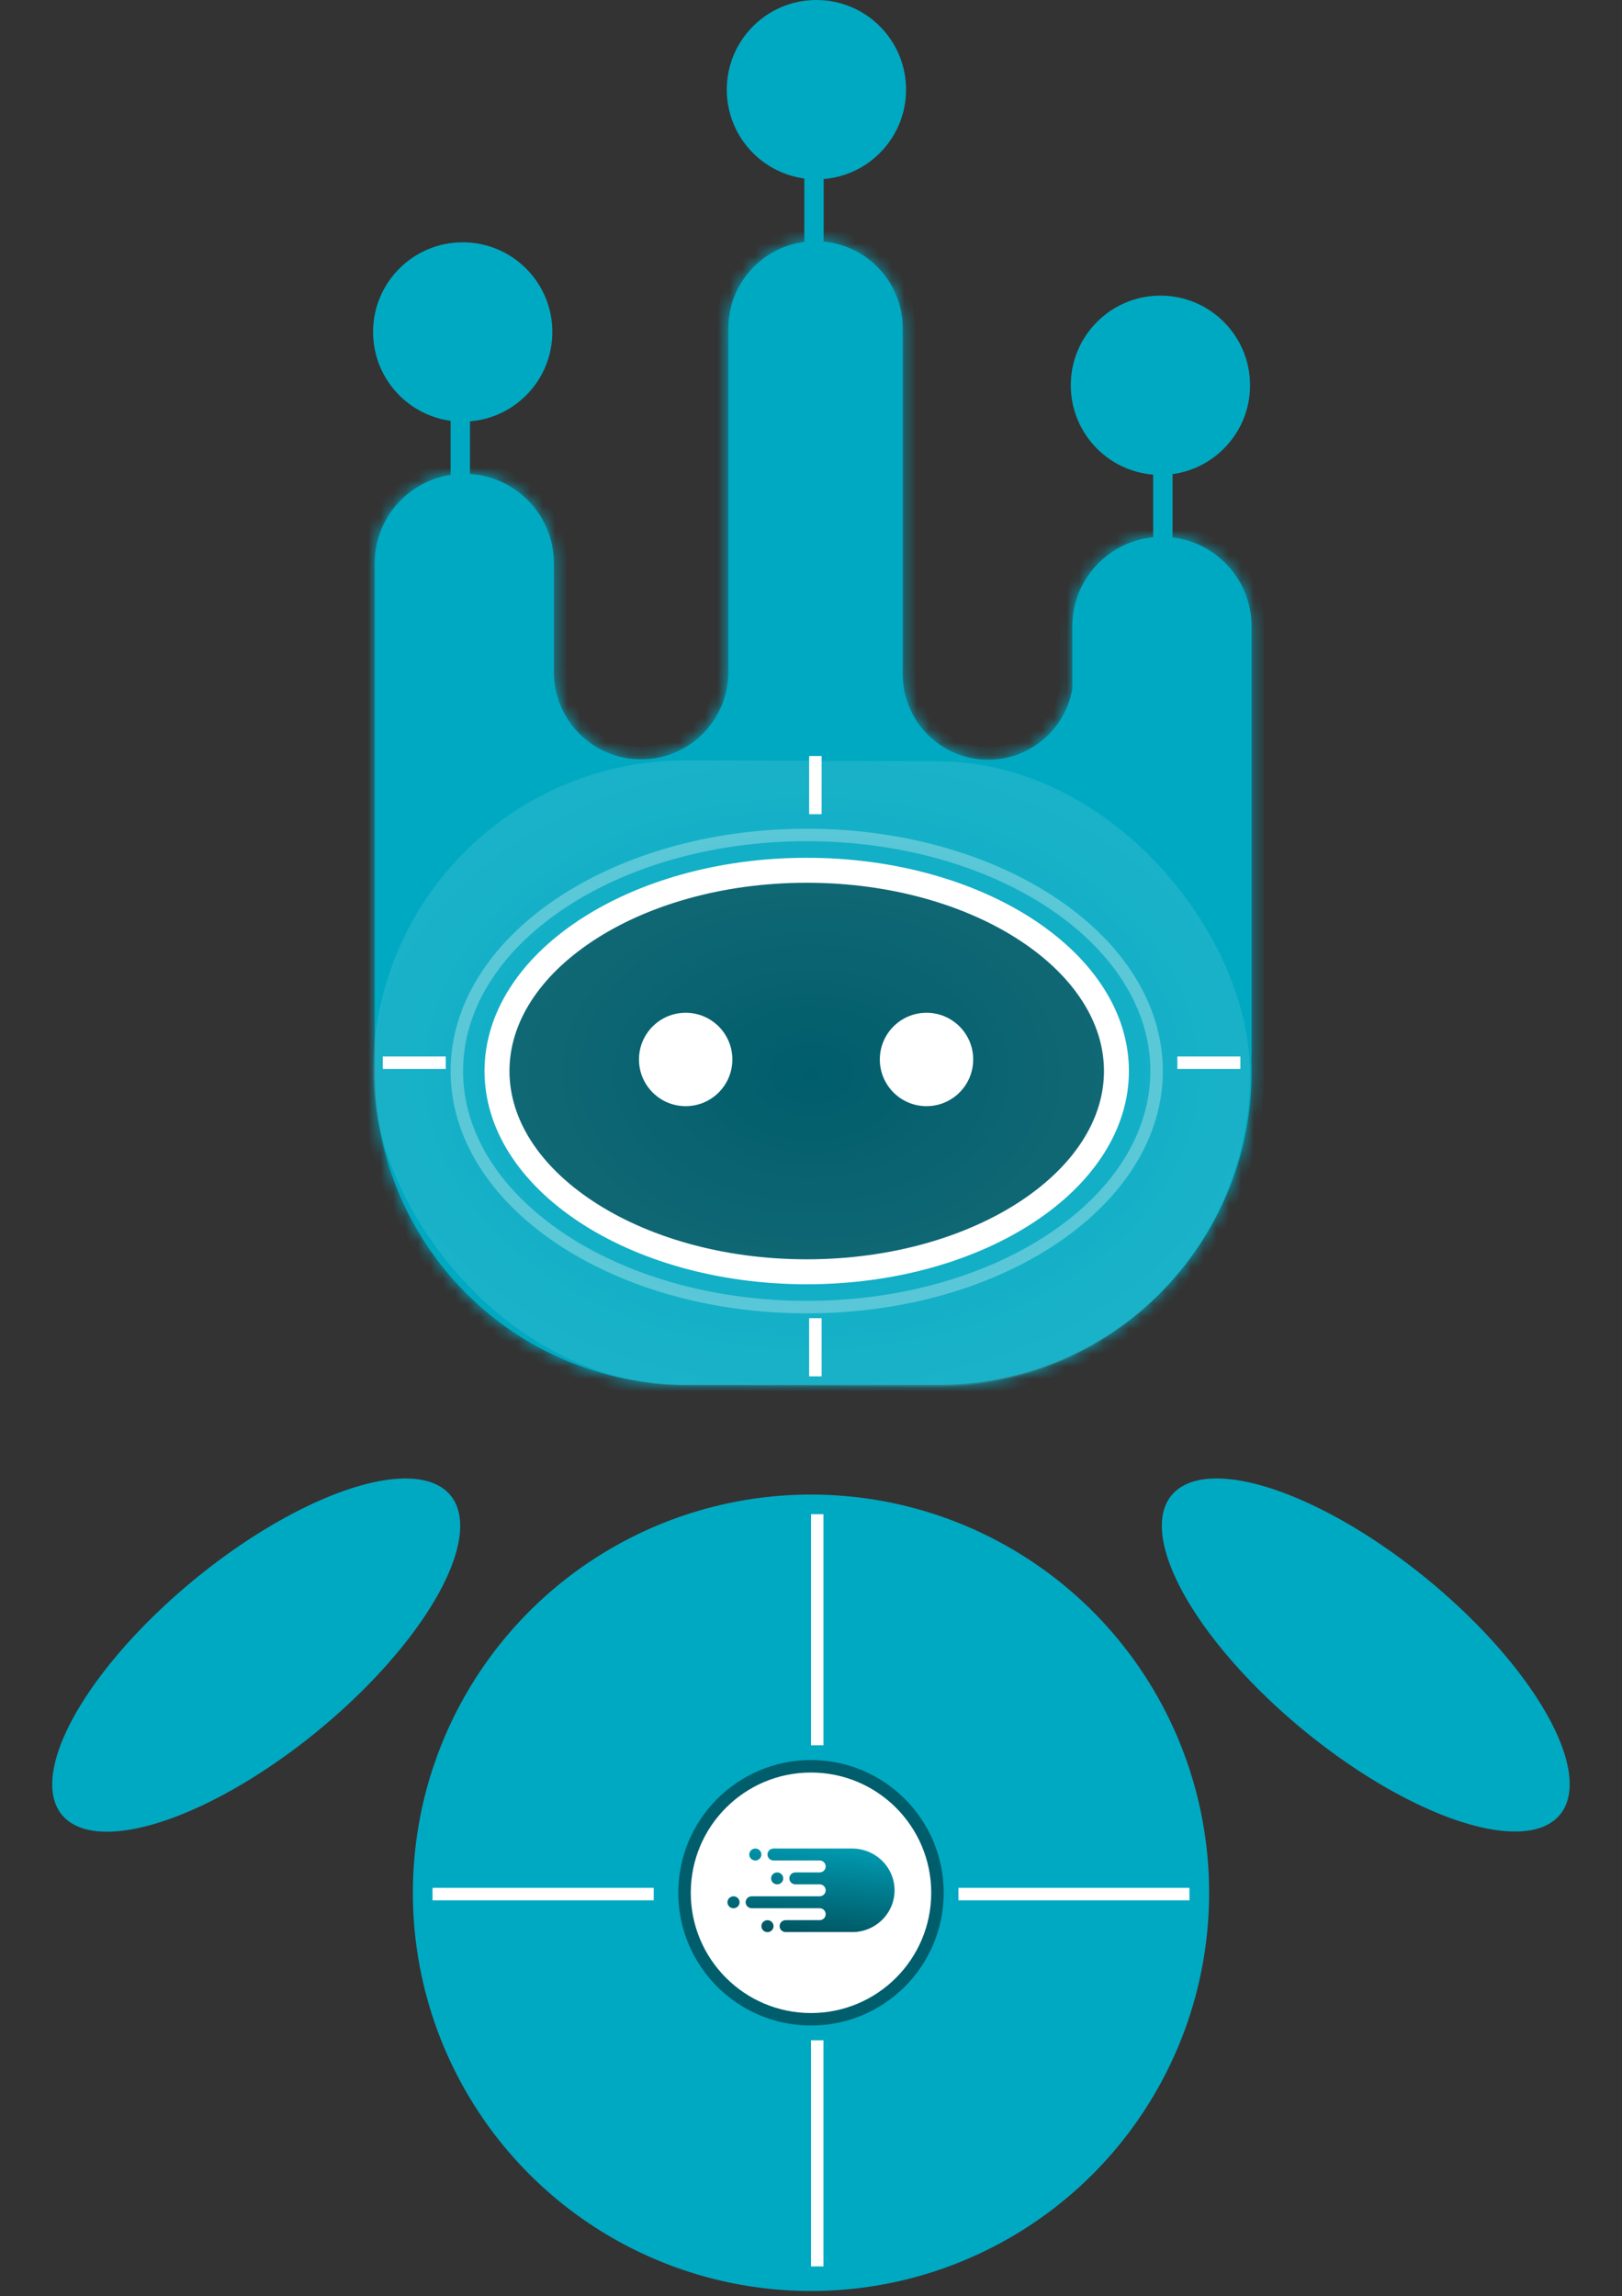
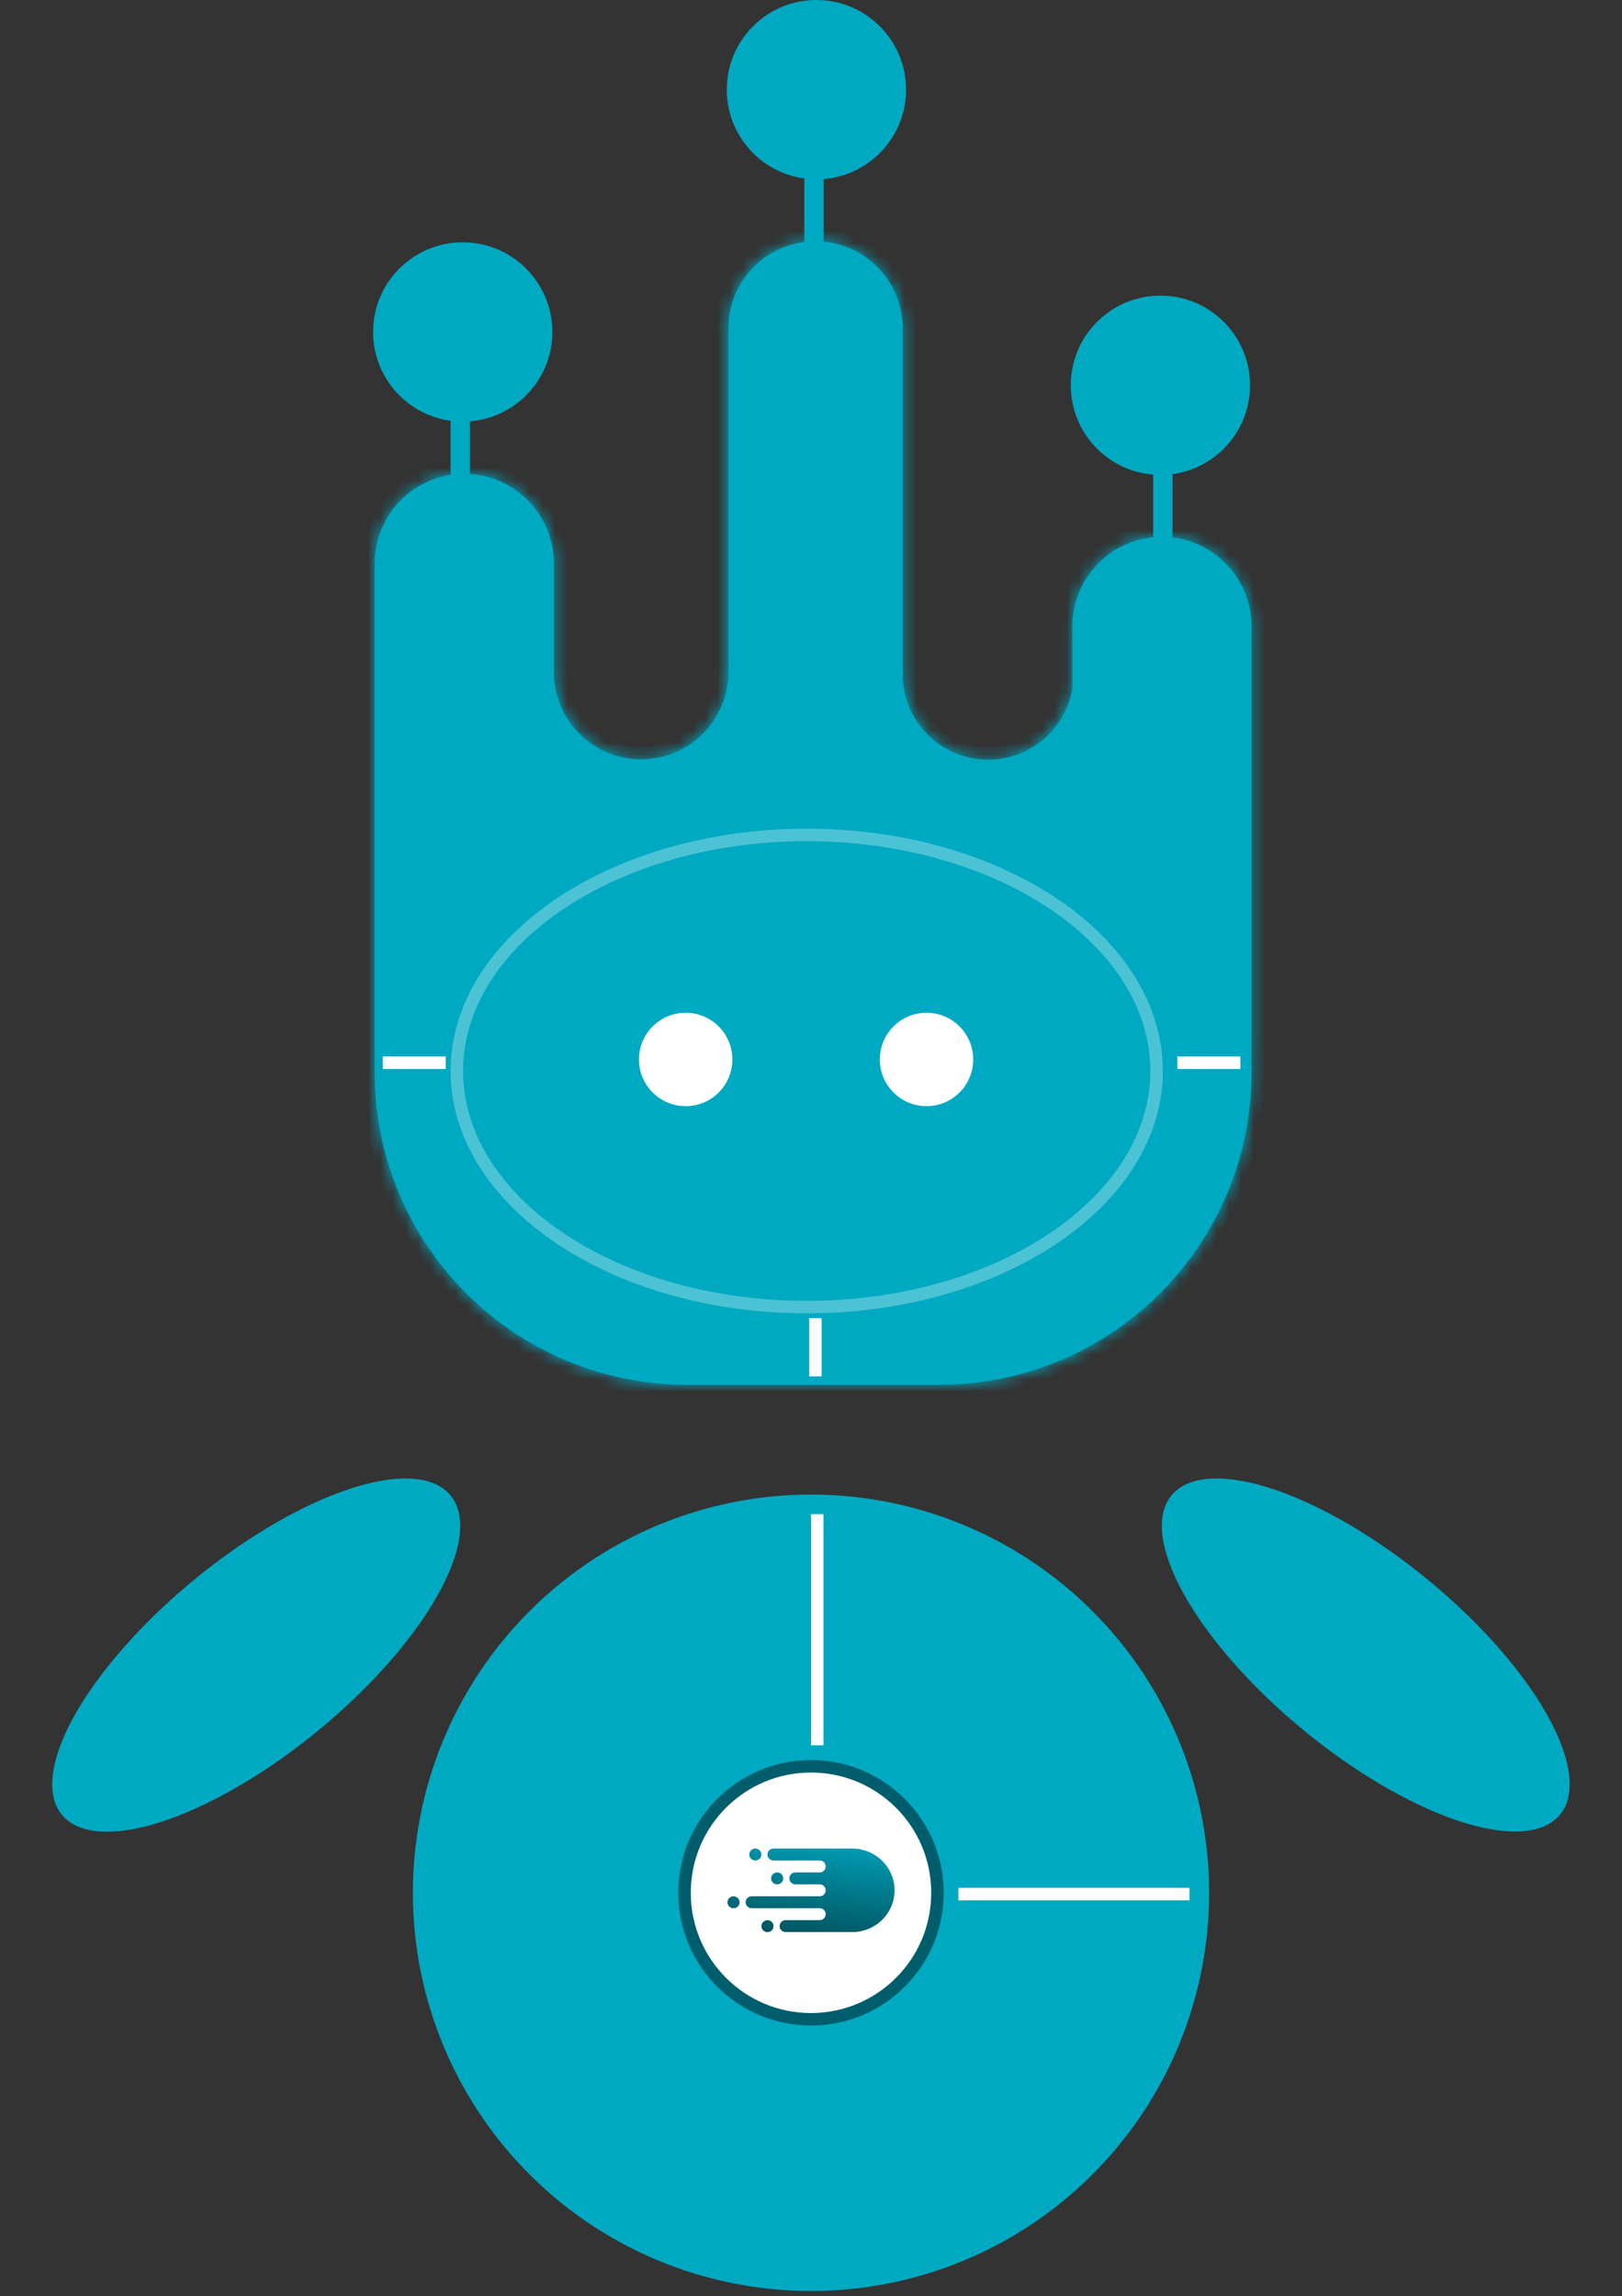
<svg xmlns="http://www.w3.org/2000/svg" width="130" height="184" viewBox="0 0 130 184" fill="none">
  <rect x="0" y="0" width="130" height="184" fill="#333333" stroke="none" />
  <ellipse cx="109.463" cy="132.613" rx="20.151" ry="7.821" transform="rotate(39.396 109.463 132.613)" fill="#00A9C2" />
  <ellipse cx="20.151" cy="7.821" rx="20.151" ry="7.821" transform="matrix(-0.773 0.635 0.635 0.773 31.145 113.78)" fill="#00A9C2" />
  <mask id="path-3-inside-1_88_1503" fill="white">
    <path d="M65.363 19.328C69.223 19.328 72.353 22.457 72.353 26.317V60.876H72.353V54.03C72.354 57.811 75.419 60.875 79.2 60.876C82.58 60.875 85.386 58.425 85.943 55.205V50.198C85.943 46.23 89.16 43.014 93.127 43.014C97.094 43.014 100.311 46.23 100.311 50.198V84.368C100.311 84.55 100.3 84.731 100.287 84.91C100.3 85.245 100.31 85.582 100.31 85.921C100.31 99.754 89.097 110.966 75.265 110.966H55.073C41.241 110.966 30.027 99.754 30.027 85.921C30.027 85.839 30.029 85.756 30.03 85.673C30.029 85.627 30.027 85.58 30.027 85.533V45.15C30.027 41.182 33.244 37.966 37.211 37.966C41.178 37.966 44.395 41.183 44.395 45.15V53.856L44.403 54.215C44.59 57.908 47.644 60.845 51.384 60.845C55.244 60.845 58.373 57.716 58.373 53.856V60.876H58.374V26.317C58.374 22.457 61.503 19.328 65.363 19.328Z" />
  </mask>
  <path d="M65.363 19.328C69.223 19.328 72.353 22.457 72.353 26.317V60.876H72.353V54.03C72.354 57.811 75.419 60.875 79.2 60.876C82.58 60.875 85.386 58.425 85.943 55.205V50.198C85.943 46.23 89.16 43.014 93.127 43.014C97.094 43.014 100.311 46.23 100.311 50.198V84.368C100.311 84.55 100.3 84.731 100.287 84.91C100.3 85.245 100.31 85.582 100.31 85.921C100.31 99.754 89.097 110.966 75.265 110.966H55.073C41.241 110.966 30.027 99.754 30.027 85.921C30.027 85.839 30.029 85.756 30.03 85.673C30.029 85.627 30.027 85.58 30.027 85.533V45.15C30.027 41.182 33.244 37.966 37.211 37.966C41.178 37.966 44.395 41.183 44.395 45.15V53.856L44.403 54.215C44.59 57.908 47.644 60.845 51.384 60.845C55.244 60.845 58.373 57.716 58.373 53.856V60.876H58.374V26.317C58.374 22.457 61.503 19.328 65.363 19.328Z" fill="#00A9C2" />
  <path d="M65.363 19.328L65.363 18.328L65.363 18.328L65.363 19.328ZM72.353 26.317L73.353 26.317L73.353 26.317L72.353 26.317ZM72.353 60.876H71.353V61.876H72.353V60.876ZM72.353 60.876V61.876H73.353V60.876H72.353ZM72.353 54.03L73.353 54.03L71.353 54.03H72.353ZM79.2 60.876L79.2 61.876L79.2 61.876L79.2 60.876ZM85.943 55.205L86.929 55.375L86.943 55.291V55.205H85.943ZM85.943 50.198L84.943 50.198V50.198H85.943ZM93.127 43.014L93.127 42.014L93.127 42.014L93.127 43.014ZM100.311 50.198L99.311 50.198V50.198H100.311ZM100.311 84.368L101.311 84.368V84.368H100.311ZM100.287 84.91L99.29 84.835L99.286 84.892L99.288 84.949L100.287 84.91ZM100.31 85.921L101.31 85.921V85.921H100.31ZM75.265 110.966L75.265 111.966L75.265 111.966L75.265 110.966ZM30.027 85.921L29.027 85.921L29.027 85.921L30.027 85.921ZM30.03 85.673L31.03 85.683L31.03 85.669L31.03 85.654L30.03 85.673ZM30.027 85.533L31.027 85.533V85.533H30.027ZM30.027 45.15L29.027 45.15V45.15H30.027ZM37.211 37.966L37.211 36.966L37.211 36.966L37.211 37.966ZM44.395 45.15L43.395 45.15V45.15H44.395ZM44.395 53.856H43.395V53.868L43.395 53.88L44.395 53.856ZM44.403 54.215L43.404 54.24L43.404 54.253L43.405 54.266L44.403 54.215ZM51.384 60.845L51.384 61.845L51.384 61.845L51.384 60.845ZM58.373 53.856H59.373L57.373 53.856L58.373 53.856ZM58.373 60.876H57.373V61.876H58.373V60.876ZM58.374 60.876V61.876H59.374V60.876H58.374ZM58.374 26.317L57.374 26.317V26.317H58.374ZM65.363 19.328L65.363 20.328C68.671 20.328 71.353 23.009 71.353 26.317L72.353 26.317L73.353 26.317C73.353 21.905 69.776 18.328 65.363 18.328L65.363 19.328ZM72.353 26.317H71.353V60.876H72.353H73.353V26.317H72.353ZM72.353 60.876V61.876H72.353V60.876V59.876H72.353V60.876ZM72.353 60.876H73.353V54.03H72.353H71.353V60.876H72.353ZM72.353 54.03L71.353 54.03C71.354 58.363 74.867 61.875 79.2 61.876L79.2 60.876L79.2 59.876C75.972 59.875 73.354 57.258 73.353 54.03L72.353 54.03ZM79.2 60.876L79.2 61.876C83.076 61.875 86.29 59.067 86.929 55.375L85.943 55.205L84.958 55.034C84.482 57.784 82.085 59.875 79.2 59.876L79.2 60.876ZM85.943 55.205H86.943V50.198H85.943H84.943V55.205H85.943ZM85.943 50.198L86.943 50.198C86.943 46.783 89.712 44.014 93.127 44.014L93.127 43.014L93.127 42.014C88.607 42.014 84.943 45.678 84.943 50.198L85.943 50.198ZM93.127 43.014L93.127 44.014C96.542 44.014 99.311 46.783 99.311 50.198L100.311 50.198L101.311 50.198C101.311 45.678 97.647 42.014 93.127 42.014L93.127 43.014ZM100.311 50.198H99.311V84.368H100.311H101.311V50.198H100.311ZM100.311 84.368L99.311 84.368C99.311 84.514 99.302 84.668 99.29 84.835L100.287 84.91L101.284 84.984C101.299 84.794 101.311 84.585 101.311 84.368L100.311 84.368ZM100.287 84.91L99.288 84.949C99.301 85.277 99.31 85.6 99.31 85.921H100.31H101.31C101.31 85.565 101.3 85.214 101.286 84.87L100.287 84.91ZM100.31 85.921L99.31 85.921C99.309 99.201 88.544 109.966 75.265 109.966L75.265 110.966L75.265 111.966C89.649 111.966 101.31 100.306 101.31 85.921L100.31 85.921ZM75.265 110.966V109.966H55.073V110.966V111.966H75.265V110.966ZM55.073 110.966V109.966C41.793 109.966 31.027 99.201 31.027 85.921L30.027 85.921L29.027 85.921C29.027 100.306 40.689 111.966 55.073 111.966V110.966ZM30.027 85.921H31.027C31.027 85.841 31.029 85.791 31.03 85.683L30.03 85.673L29.03 85.664C29.03 85.721 29.027 85.837 29.027 85.921H30.027ZM30.03 85.673L31.03 85.654C31.029 85.572 31.027 85.571 31.027 85.533L30.027 85.533L29.027 85.533C29.027 85.589 29.03 85.682 29.03 85.692L30.03 85.673ZM30.027 85.533H31.027V45.15H30.027H29.027V85.533H30.027ZM30.027 45.15L31.027 45.15C31.027 41.735 33.796 38.966 37.211 38.966L37.211 37.966L37.211 36.966C32.691 36.966 29.027 40.63 29.027 45.15L30.027 45.15ZM37.211 37.966L37.211 38.966C40.626 38.966 43.395 41.735 43.395 45.15L44.395 45.15L45.395 45.15C45.395 40.63 41.73 36.966 37.211 36.966L37.211 37.966ZM44.395 45.15H43.395V53.856H44.395H45.395V45.15H44.395ZM44.395 53.856L43.395 53.88L43.404 54.24L44.403 54.215L45.403 54.191L45.394 53.831L44.395 53.856ZM44.403 54.215L43.405 54.266C43.619 58.488 47.109 61.845 51.384 61.845L51.384 60.845L51.384 59.845C48.18 59.845 45.562 57.328 45.402 54.165L44.403 54.215ZM51.384 60.845L51.384 61.845C55.796 61.845 59.373 58.268 59.373 53.856L58.373 53.856L57.373 53.856C57.373 57.164 54.691 59.845 51.384 59.845L51.384 60.845ZM58.373 53.856H57.373V60.876H58.373H59.373V53.856H58.373ZM58.373 60.876V61.876H58.374V60.876V59.876H58.373V60.876ZM58.374 60.876H59.374V26.317H58.374H57.374V60.876H58.374ZM58.374 26.317L59.374 26.317C59.374 23.009 62.056 20.328 65.363 20.328L65.363 19.328L65.363 18.328C60.951 18.328 57.374 21.904 57.374 26.317L58.374 26.317Z" fill="#00A9C2" mask="url(#path-3-inside-1_88_1503)" />
-   <path d="M64.656 69.734C71.619 69.734 77.877 71.603 82.365 74.573C86.86 77.547 89.48 81.544 89.481 85.82C89.481 90.096 86.861 94.094 82.365 97.068C77.877 100.037 71.619 101.907 64.656 101.907C57.694 101.907 51.436 100.037 46.948 97.068C42.453 94.094 39.833 90.096 39.833 85.82C39.833 81.544 42.453 77.547 46.948 74.573C51.436 71.603 57.694 69.734 64.656 69.734Z" fill="#005D6B" stroke="white" stroke-width="2" />
  <path d="M64.657 66.904C72.452 66.904 79.487 69.054 84.559 72.504C89.633 75.956 92.699 80.673 92.699 85.82C92.699 90.967 89.633 95.684 84.559 99.136C79.487 102.586 72.452 104.737 64.657 104.737C56.863 104.737 49.828 102.586 44.756 99.136C39.682 95.684 36.615 90.967 36.615 85.82C36.615 80.673 39.682 75.956 44.756 72.504C49.828 69.054 56.863 66.904 64.657 66.904Z" stroke="white" stroke-opacity="0.3" />
  <line x1="65.352" y1="105.625" x2="65.352" y2="110.285" stroke="white" />
-   <line x1="65.352" y1="60.579" x2="65.352" y2="65.239" stroke="white" />
  <line x1="99.412" y1="85.155" x2="94.364" y2="85.155" stroke="white" />
  <line x1="35.727" y1="85.155" x2="30.678" y2="85.155" stroke="white" />
  <rect x="92.423" y="34.173" width="1.553" height="10.097" fill="#00A9C2" />
  <rect x="64.463" y="9.32" width="1.553" height="10.097" fill="#00A9C2" />
  <rect x="36.115" y="29.125" width="1.553" height="10.097" fill="#00A9C2" />
  <circle cx="93.005" cy="30.872" r="7.184" fill="#00A9C2" />
  <circle cx="65.434" cy="7.184" r="7.184" fill="#00A9C2" />
  <circle cx="37.086" cy="26.6" r="7.184" fill="#00A9C2" />
-   <rect x="29.991" y="60.843" width="70.287" height="50.094" rx="25.047" transform="rotate(0.203 29.991 60.843)" fill="url(#paint0_radial_88_1503)" fill-opacity="0.2" />
  <circle cx="74.258" cy="84.894" r="3.742" fill="white" />
  <circle cx="54.955" cy="84.894" r="3.742" fill="white" />
  <circle cx="65" cy="151.667" r="31.909" fill="#00A9C2" />
  <circle cx="65" cy="151.667" r="10.136" fill="white" stroke="#005D6B" />
  <path fill-rule="evenodd" clip-rule="evenodd" d="M61.511 153.862C61.607 153.862 61.701 153.89 61.781 153.942C61.861 153.995 61.923 154.07 61.96 154.157C61.996 154.244 62.006 154.34 61.987 154.433C61.968 154.526 61.922 154.611 61.854 154.678C61.786 154.745 61.7 154.79 61.605 154.809C61.511 154.827 61.413 154.818 61.325 154.782C61.236 154.745 61.16 154.684 61.107 154.606C61.053 154.527 61.025 154.434 61.025 154.34C61.025 154.213 61.076 154.091 61.167 154.002C61.258 153.912 61.382 153.862 61.511 153.862ZM58.789 151.948C58.885 151.948 58.979 151.977 59.059 152.029C59.139 152.082 59.201 152.156 59.238 152.244C59.274 152.331 59.284 152.427 59.265 152.52C59.246 152.613 59.2 152.698 59.132 152.765C59.064 152.832 58.978 152.877 58.883 152.896C58.789 152.914 58.691 152.905 58.603 152.868C58.514 152.832 58.438 152.771 58.385 152.692C58.331 152.614 58.303 152.521 58.303 152.427C58.303 152.364 58.315 152.302 58.34 152.244C58.364 152.186 58.4 152.133 58.445 152.089C58.49 152.044 58.544 152.009 58.603 151.985C58.662 151.961 58.725 151.948 58.789 151.948ZM62.288 150.035C62.385 150.035 62.478 150.063 62.558 150.116C62.638 150.168 62.7 150.243 62.737 150.33C62.774 150.418 62.784 150.514 62.765 150.606C62.746 150.699 62.7 150.784 62.632 150.851C62.564 150.918 62.477 150.964 62.383 150.982C62.289 151.001 62.191 150.991 62.102 150.955C62.014 150.919 61.938 150.857 61.884 150.779C61.831 150.7 61.802 150.608 61.802 150.513C61.802 150.386 61.854 150.265 61.945 150.175C62.036 150.085 62.16 150.035 62.288 150.035ZM60.538 148.122C60.634 148.122 60.728 148.15 60.808 148.202C60.888 148.255 60.95 148.33 60.987 148.417C61.024 148.504 61.033 148.601 61.015 148.693C60.996 148.786 60.95 148.871 60.882 148.938C60.813 149.005 60.727 149.051 60.633 149.069C60.538 149.087 60.441 149.078 60.352 149.041C60.263 149.005 60.187 148.944 60.134 148.865C60.081 148.786 60.052 148.694 60.052 148.599C60.052 148.473 60.104 148.351 60.195 148.262C60.286 148.172 60.409 148.122 60.538 148.122ZM68.365 154.818C69.255 154.8 70.102 154.439 70.725 153.813C71.348 153.187 71.697 152.346 71.697 151.47C71.697 150.593 71.348 149.752 70.725 149.126C70.102 148.5 69.255 148.139 68.365 148.121H61.997C61.934 148.121 61.87 148.133 61.812 148.157C61.752 148.182 61.699 148.217 61.654 148.261C61.609 148.306 61.573 148.358 61.548 148.416C61.524 148.474 61.511 148.536 61.511 148.599C61.511 148.662 61.524 148.724 61.548 148.782C61.573 148.84 61.609 148.893 61.654 148.937C61.699 148.982 61.752 149.017 61.812 149.041C61.87 149.065 61.934 149.077 61.997 149.077H65.691C65.82 149.077 65.944 149.128 66.035 149.217C66.126 149.307 66.177 149.429 66.177 149.556C66.177 149.682 66.126 149.804 66.035 149.894C65.944 149.983 65.82 150.034 65.691 150.034H63.747C63.618 150.035 63.495 150.086 63.404 150.176C63.313 150.266 63.263 150.388 63.264 150.515C63.265 150.642 63.317 150.763 63.408 150.852C63.5 150.941 63.624 150.991 63.753 150.99H65.691C65.82 150.99 65.944 151.04 66.035 151.13C66.126 151.22 66.177 151.341 66.177 151.468C66.177 151.595 66.126 151.717 66.035 151.806C65.944 151.896 65.82 151.946 65.691 151.946H60.247C60.118 151.946 59.995 151.997 59.904 152.086C59.812 152.176 59.761 152.298 59.761 152.425C59.761 152.551 59.812 152.673 59.904 152.763C59.995 152.852 60.118 152.903 60.247 152.903H65.691C65.82 152.903 65.944 152.953 66.035 153.043C66.126 153.132 66.177 153.254 66.177 153.381C66.177 153.508 66.126 153.629 66.035 153.719C65.944 153.809 65.82 153.859 65.691 153.859H62.969C62.84 153.859 62.717 153.909 62.626 153.999C62.534 154.089 62.483 154.21 62.483 154.337C62.483 154.464 62.534 154.586 62.626 154.675C62.717 154.765 62.84 154.815 62.969 154.815H68.363L68.365 154.818Z" fill="url(#paint1_linear_88_1503)" />
  <line x1="65.5" y1="121.333" x2="65.5" y2="139.848" stroke="white" />
-   <line x1="65.5" y1="163.485" x2="65.5" y2="181.606" stroke="white" />
  <line x1="95.333" y1="151.773" x2="76.818" y2="151.773" stroke="white" />
-   <line x1="52.394" y1="151.773" x2="34.666" y2="151.773" stroke="white" />
  <defs>
    <radialGradient id="paint0_radial_88_1503" cx="0" cy="0" r="1" gradientUnits="userSpaceOnUse" gradientTransform="translate(65.135 85.89) rotate(90) scale(25.047 35.144)">
      <stop stop-color="white" stop-opacity="0" />
      <stop offset="1" stop-color="white" stop-opacity="0.5" />
    </radialGradient>
    <linearGradient id="paint1_linear_88_1503" x1="82.53" y1="148.121" x2="81.536" y2="156.945" gradientUnits="userSpaceOnUse">
      <stop stop-color="#00A9C2" />
      <stop offset="1" stop-color="#005561" />
    </linearGradient>
  </defs>
</svg>